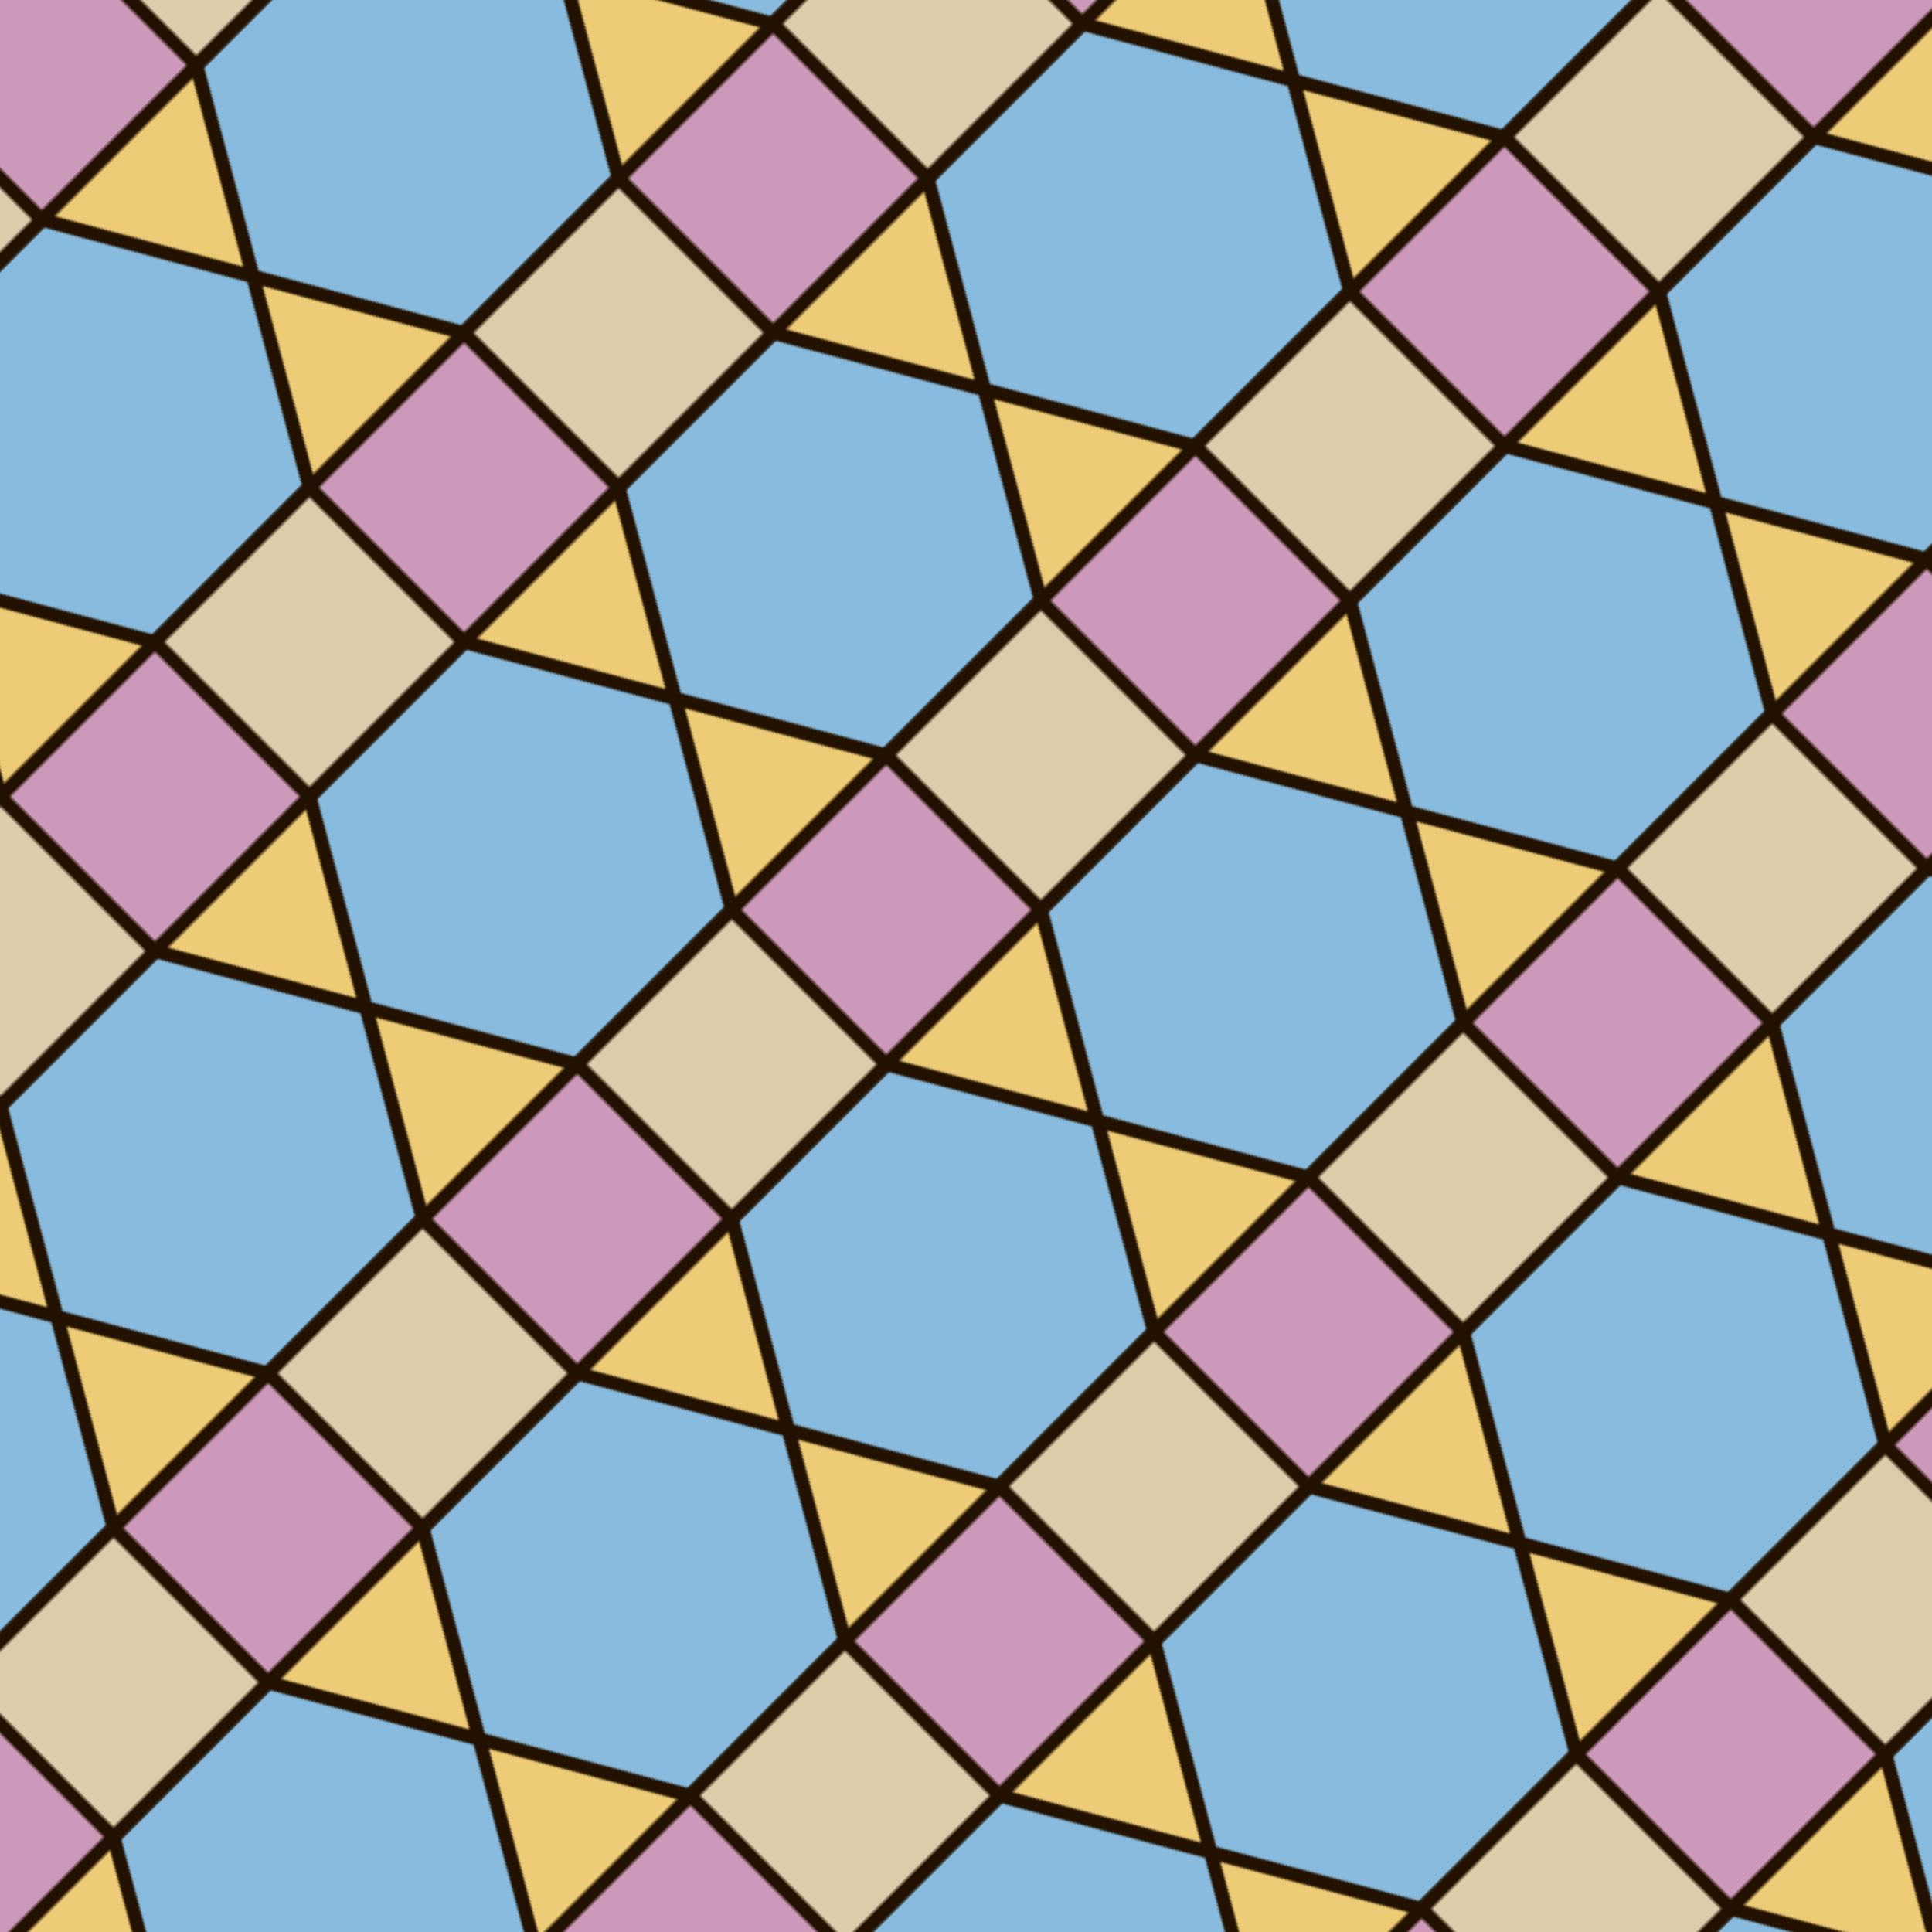
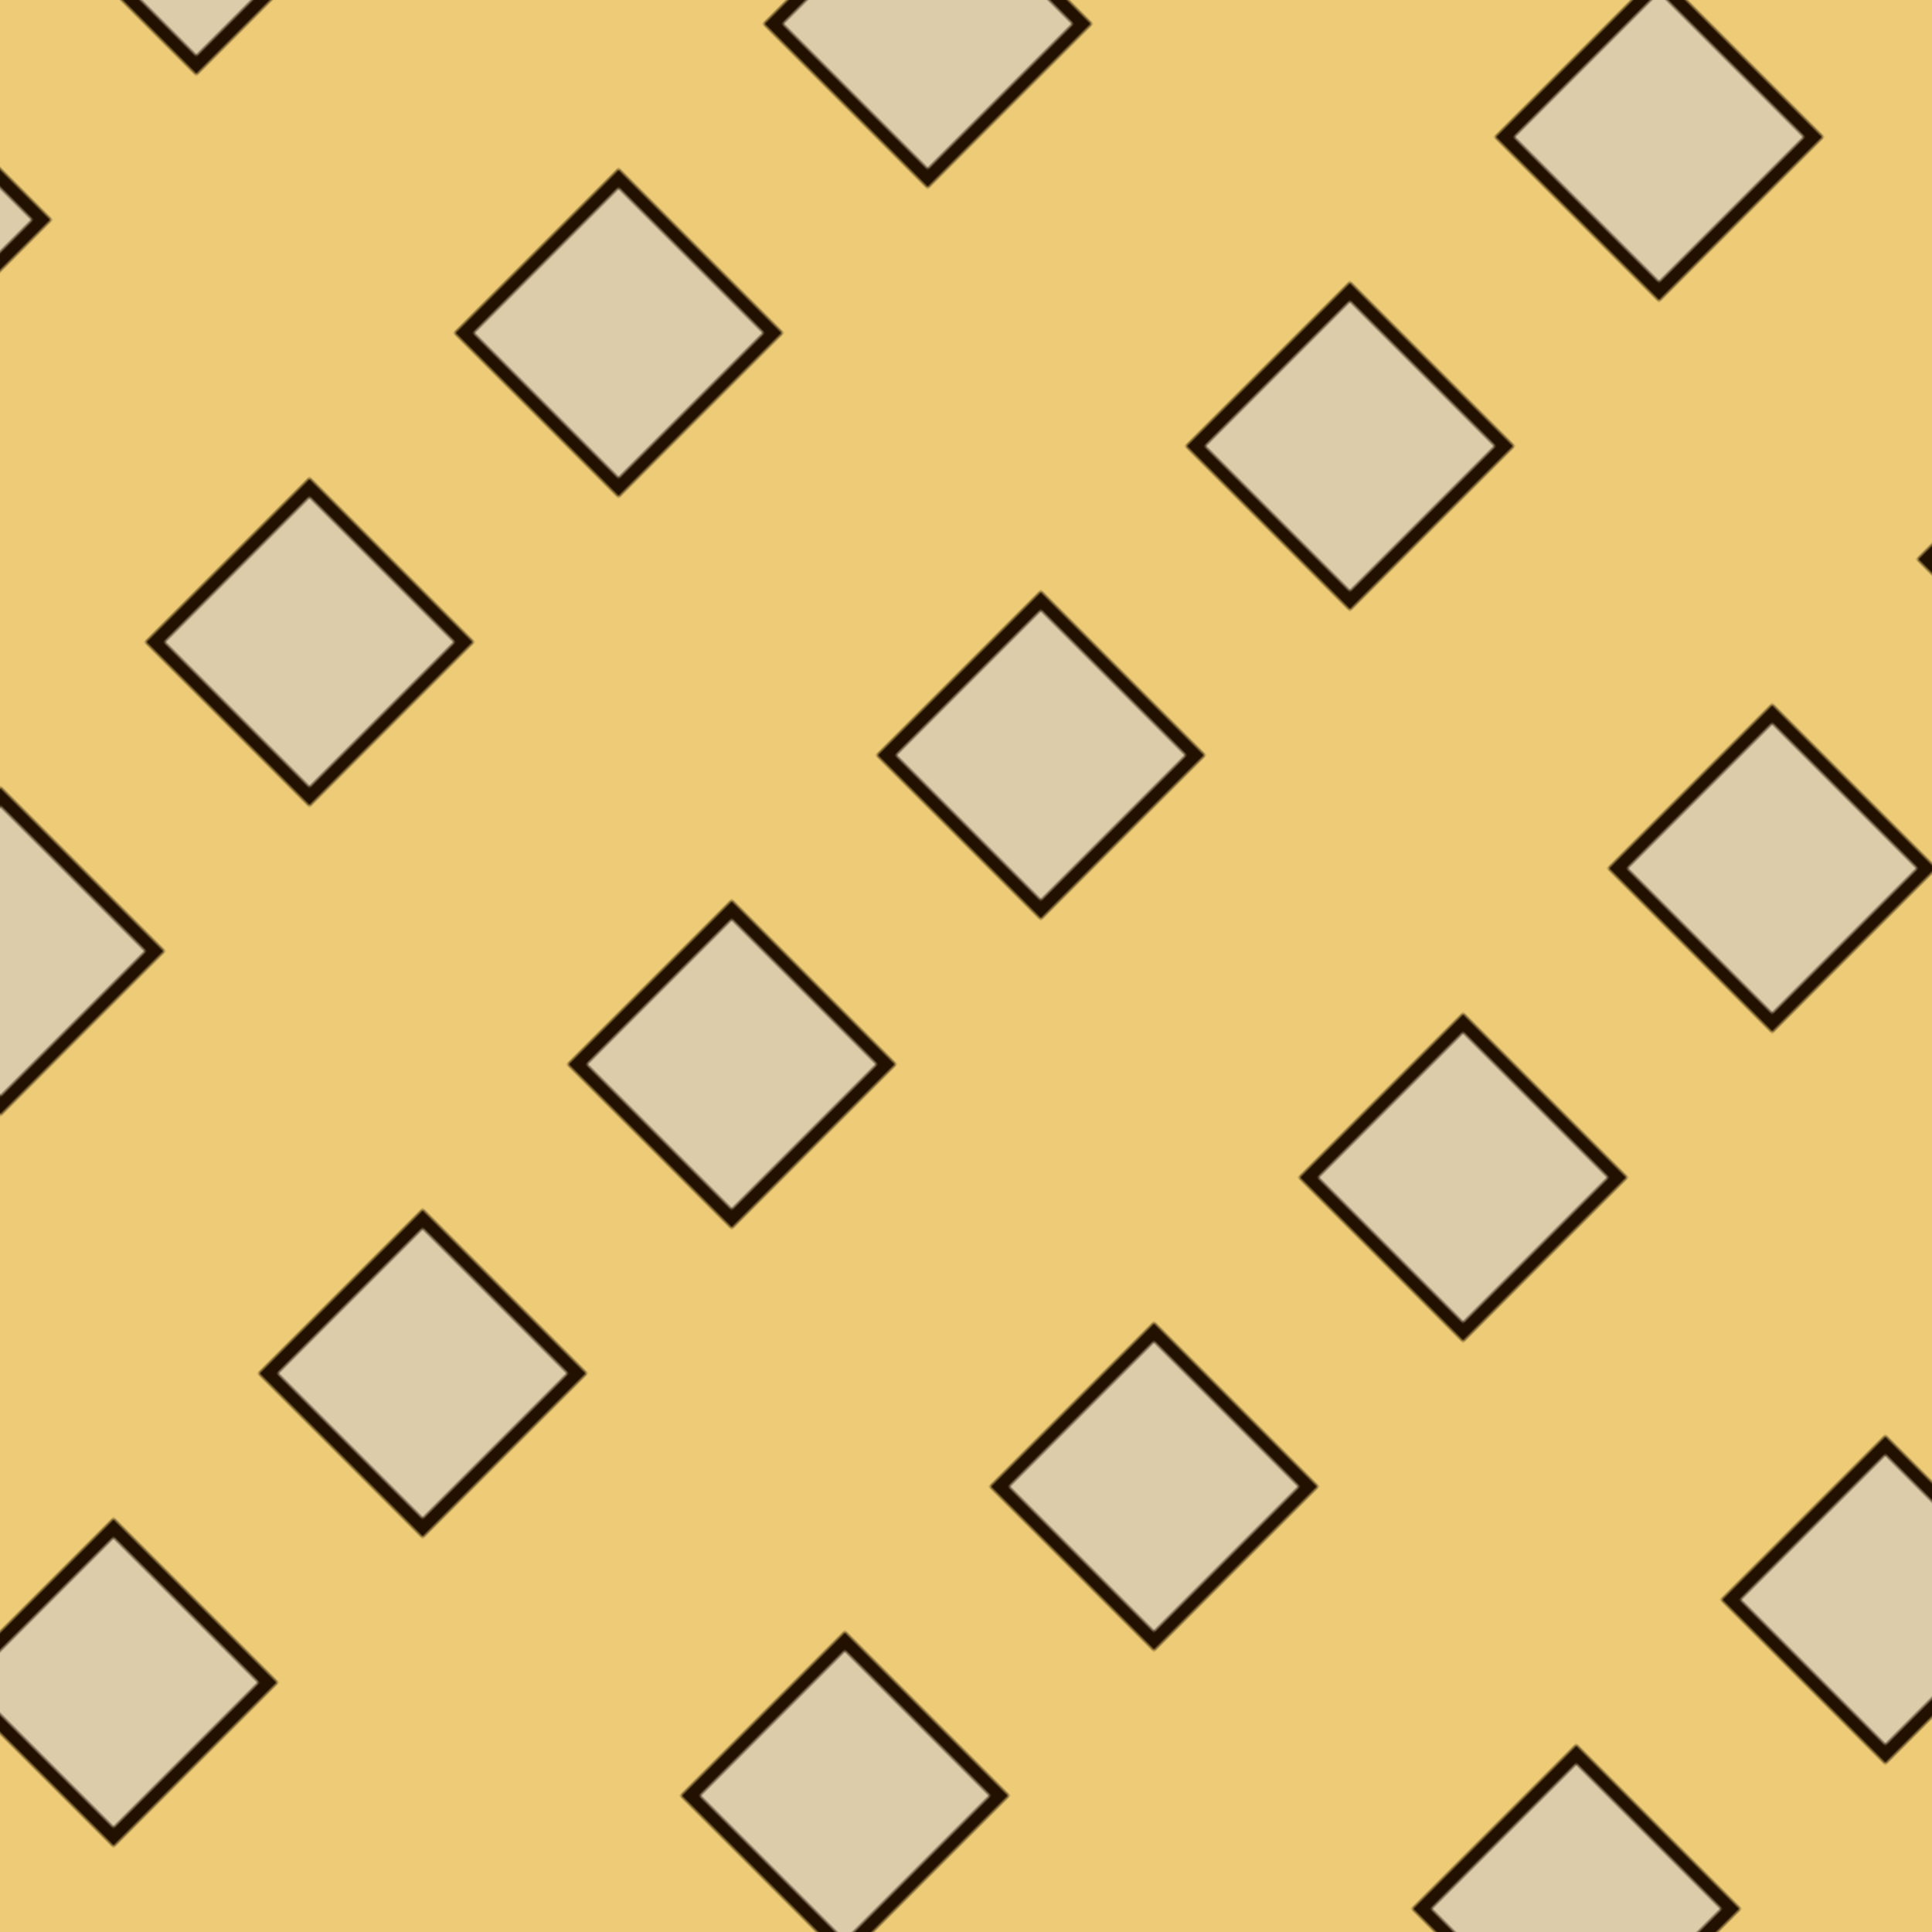
<svg xmlns="http://www.w3.org/2000/svg" viewBox="9 -3 990 990" width="750" height="750" preserveAspectRatio="xMinYMin" xml:space="preserve">
  <defs>
    <pattern id="pg" patternUnits="userSpaceOnUse" patternTransform="rotate(45)" width="306" height="224">
      <path fill="#ec7" d="M0 0H306V224H0" />
      <g stroke="#210" stroke-width="7">
-         <path fill="#8bd" d="m390 112-194-112-194 112 194 112z" />
-         <path fill="#c9b" d="M0-7H99V237H0M309-7H293V237H309" />
        <path fill="#dca" d="M0 56H99v112H0m309 0h-16V56h16" />
      </g>
    </pattern>
  </defs>
  <path fill="url(#pg)" d="M999-3H9v990h990" />
</svg>